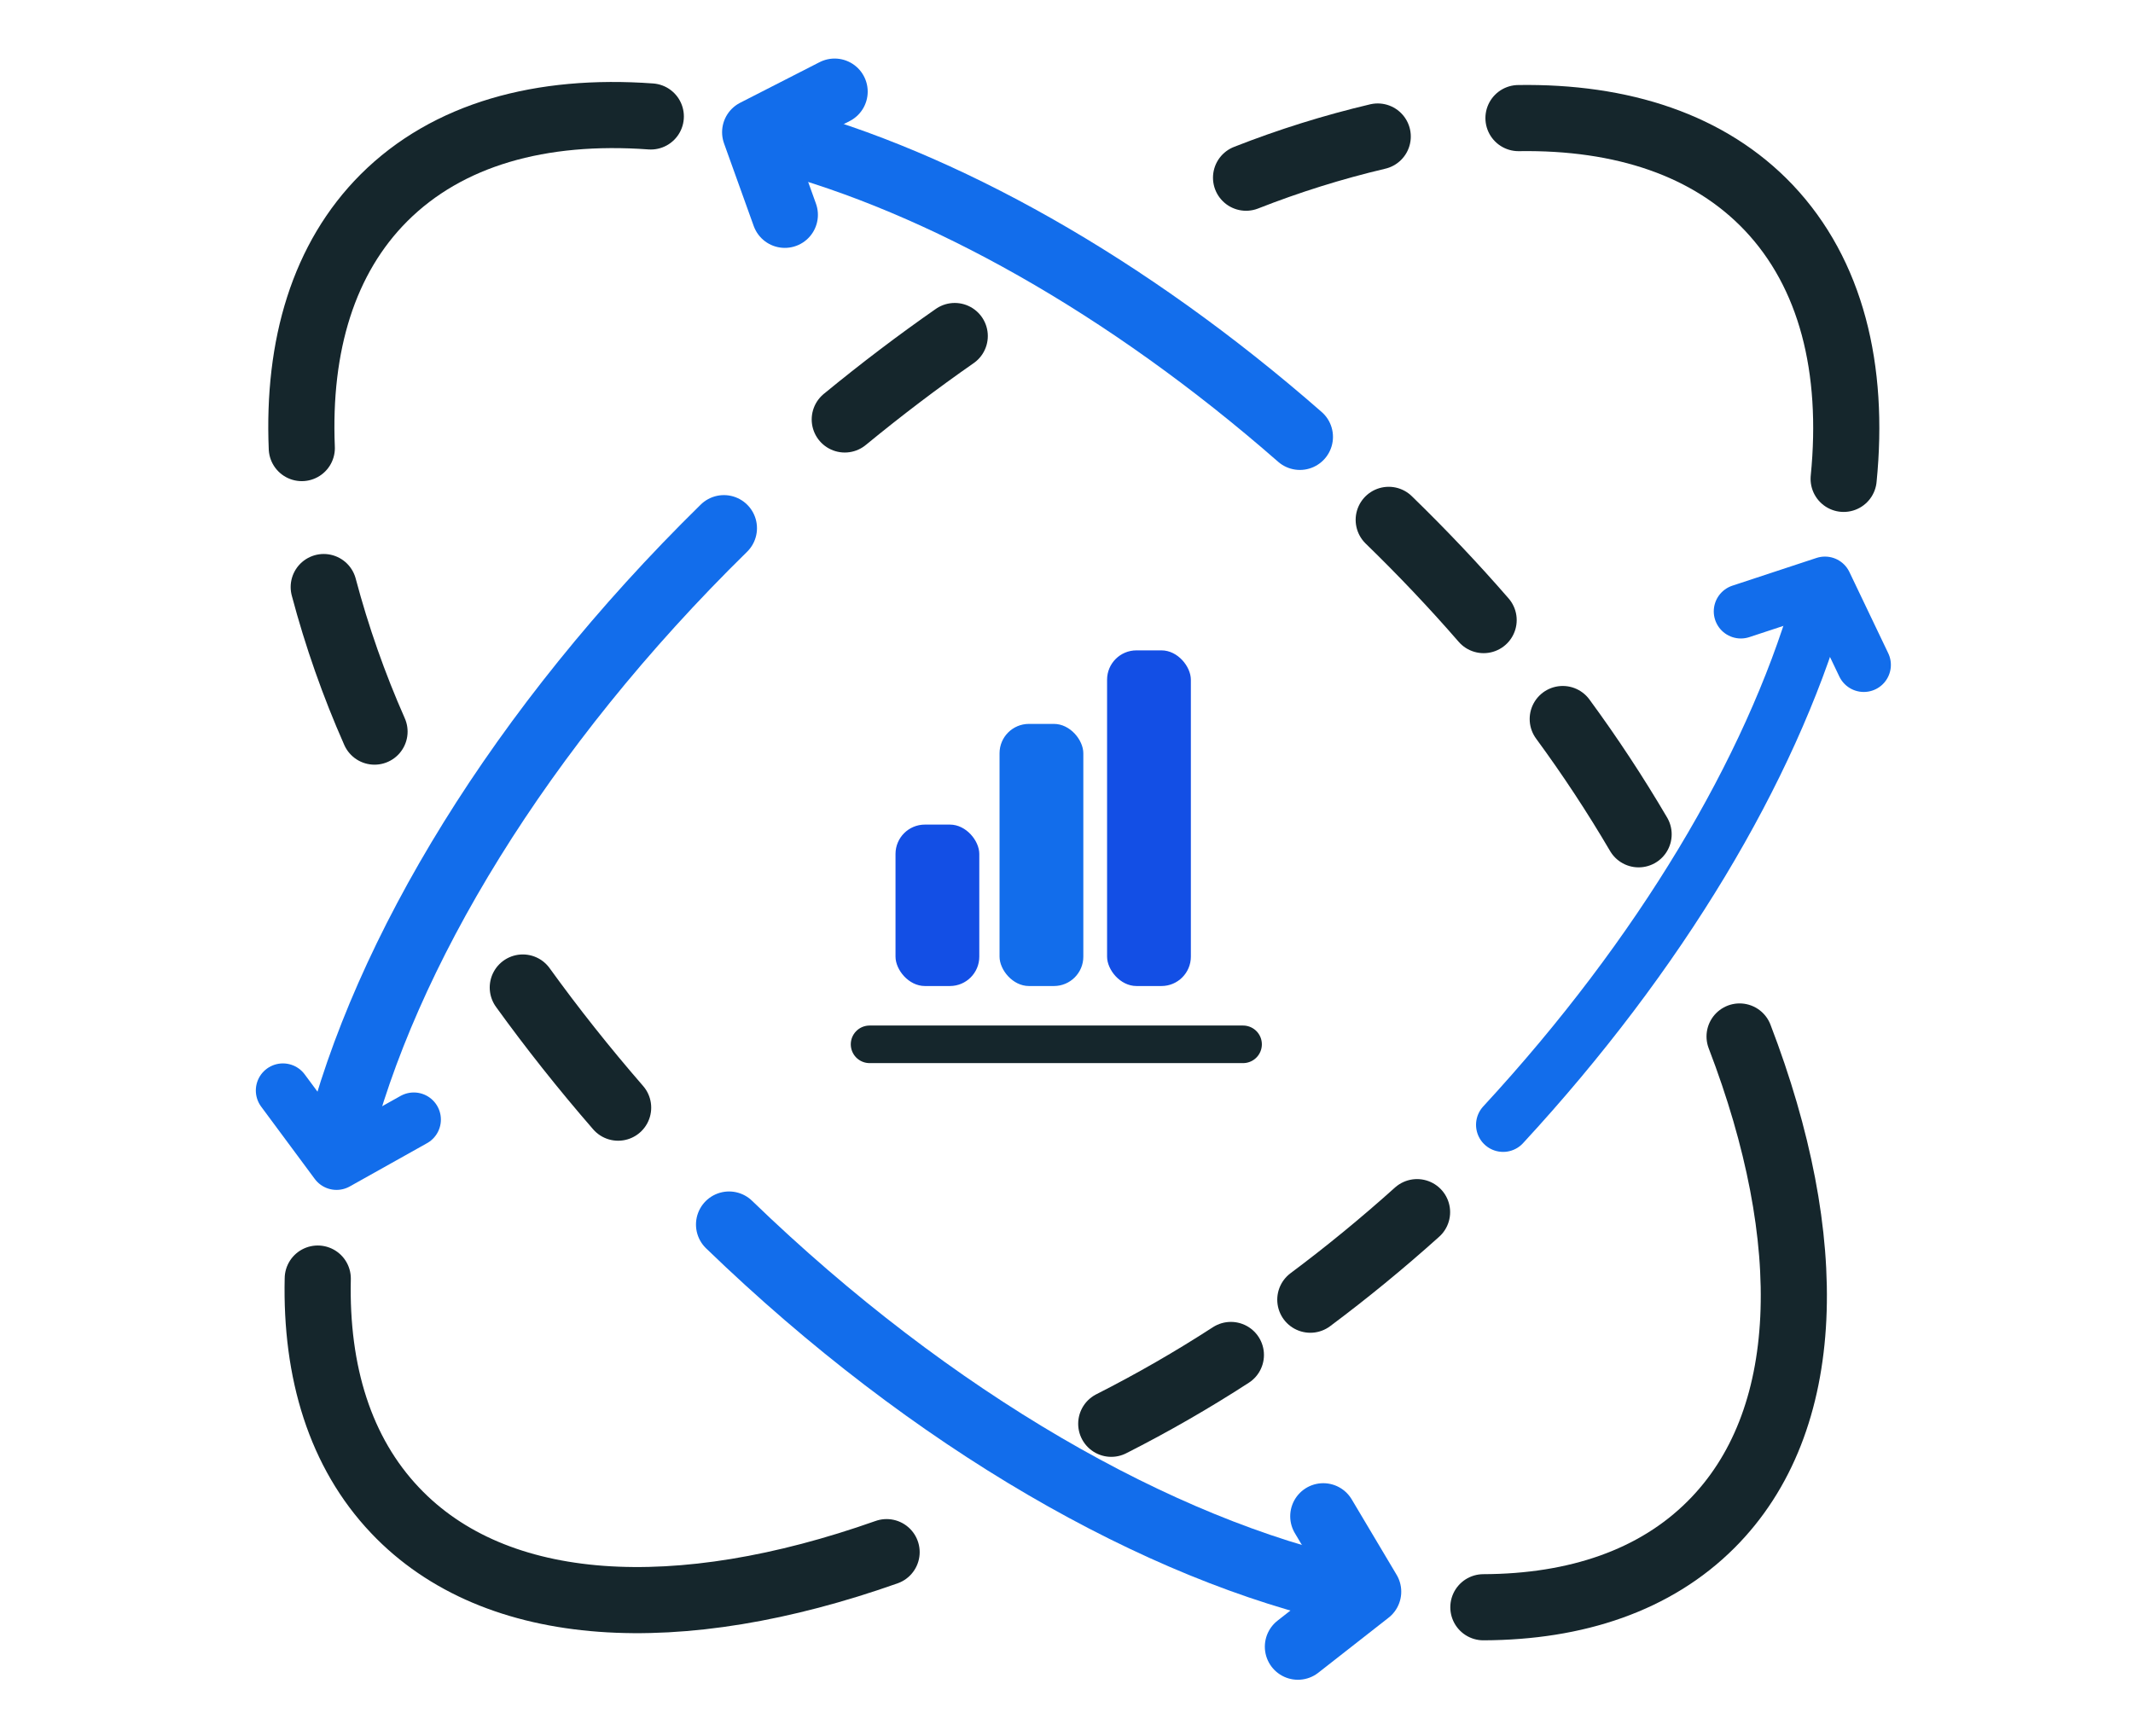
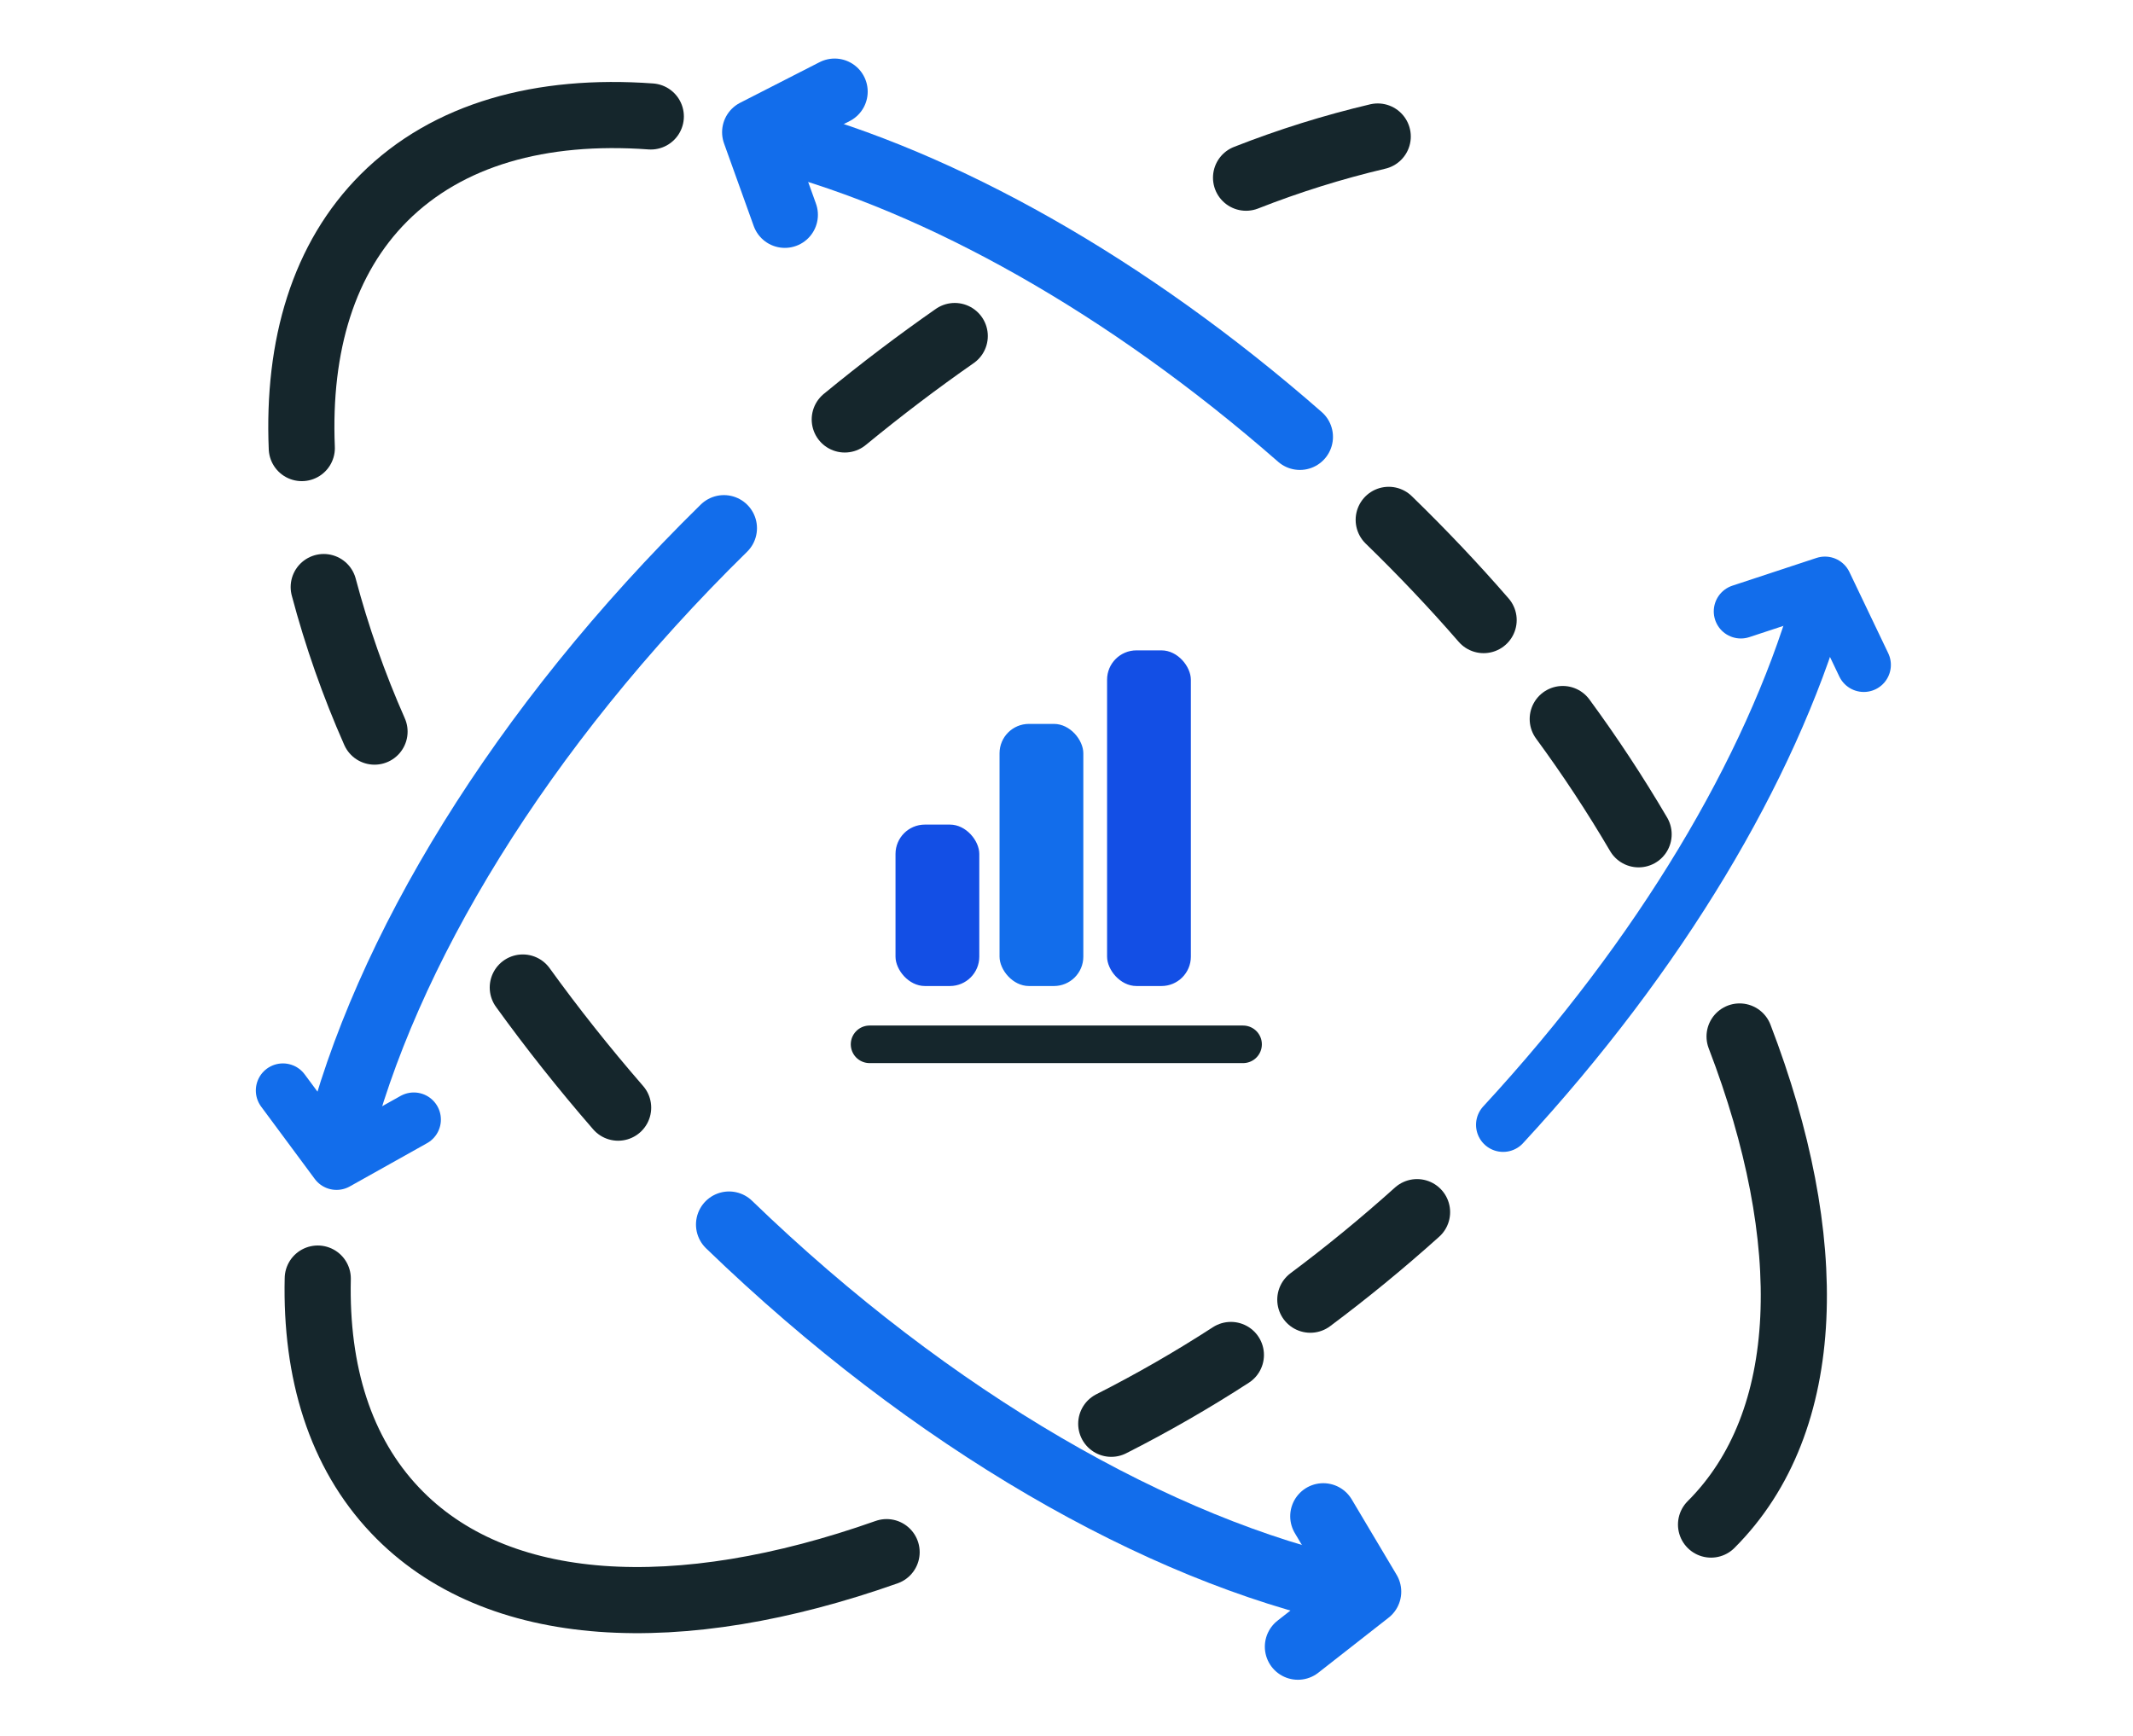
<svg xmlns="http://www.w3.org/2000/svg" width="215px" height="175px" viewBox="0 0 215 175" version="1.1">
  <title>Artboard</title>
  <g id="Artboard" stroke="none" stroke-width="1" fill="none" fill-rule="evenodd">
    <g id="option40_data_analytics_as_a_service" transform="translate(28, 9)">
      <rect id="Rectangle" fill="#134FE5" fill-rule="nonzero" x="62.265" y="74.129" width="8.445" height="16.274" rx="2.96" />
      <rect id="Rectangle" fill="#126DEB" fill-rule="nonzero" x="72.751" y="63.978" width="8.445" height="26.425" rx="2.96" />
      <rect id="Rectangle" fill="#134FE5" fill-rule="nonzero" x="83.59" y="56.565" width="8.445" height="33.838" rx="2.96" />
      <line x1="59.65" y1="96.28" x2="97.298" y2="96.28" id="Path" stroke="#15262C" stroke-width="3.788" stroke-linecap="round" stroke-linejoin="round" />
      <g id="Group" transform="translate(83.54, 112.566)" stroke="#15262C" stroke-linecap="round" stroke-linejoin="round" stroke-width="6.667">
        <path d="M31.295,0.634 L31.281,0.646 C27.767,3.804 24.173,6.745 20.537,9.459" id="Path" />
        <path d="M12.529,15.031 C8.635,17.555 4.61,19.87 0.471,21.968" id="Path" />
      </g>
      <g id="Group" transform="translate(56.637, 4.248)" stroke="#15262C" stroke-linecap="round" stroke-linejoin="round" stroke-width="6.667">
        <path d="M54.234,0.514 C49.717,1.58 45.282,2.968 40.962,4.666" id="Path" />
        <path d="M11.598,20.627 C7.879,23.219 4.184,26.023 0.513,29.038" id="Path" />
      </g>
      <path d="M108.237,151.499 C88.861,147.246 66.006,134.288 45.486,114.448" id="Path" stroke="#126DEB" stroke-width="6.667" stroke-linecap="round" stroke-linejoin="round" />
-       <path d="M147.345,95.49 C155.216,115.994 154.875,134.303 144.468,144.695 C138.84,150.323 130.891,152.999 121.52,153.03" id="Path" stroke="#15262C" stroke-width="6.667" stroke-linecap="round" stroke-linejoin="round" />
+       <path d="M147.345,95.49 C155.216,115.994 154.875,134.303 144.468,144.695 " id="Path" stroke="#15262C" stroke-width="6.667" stroke-linecap="round" stroke-linejoin="round" />
      <path d="M103.026,35.042 C85.537,19.733 66.857,9.342 50.357,4.966" id="Path" stroke="#126DEB" stroke-width="6.667" stroke-linecap="round" stroke-linejoin="round" />
      <path d="M2.42,36.171 C1.987,25.811 4.616,17.027 10.708,10.935 C17.126,4.533 26.527,1.935 37.599,2.739" id="Path" stroke="#15262C" stroke-width="6.667" stroke-linecap="round" stroke-linejoin="round" />
      <g id="Group" transform="translate(111.858, 43.186)" stroke="#15262C" stroke-linecap="round" stroke-linejoin="round" stroke-width="6.667">
        <path d="M0.121,0.222 L0.135,0.236 C3.528,3.534 6.712,6.898 9.687,10.327" id="Path" />
        <path d="M17.662,20.301 C20.408,24.04 22.961,27.919 25.309,31.921" id="Path" />
      </g>
      <g id="Group" transform="translate(4.248, 49.558)" stroke="#15262C" stroke-linecap="round" stroke-linejoin="round" stroke-width="6.667">
        <path d="M0.383,0.624 C1.705,5.608 3.417,10.481 5.503,15.197" id="Path" />
        <path d="M20.448,40.995 C23.387,45.066 26.594,49.117 30.058,53.107" id="Path" />
      </g>
      <polyline id="Path" stroke="#126DEB" stroke-width="6.667" stroke-linecap="round" stroke-linejoin="round" points="102.825 157.007 109.908 151.461 105.383 143.858" />
      <polyline id="Path" stroke="#126DEB" stroke-width="6.667" stroke-linecap="round" stroke-linejoin="round" points="56.128 0.236 48.118 4.33 51.109 12.656" />
      <path d="M5.928,106.54 C10.734,87.113 24.412,64.411 44.968,44.246" id="Path" stroke="#126DEB" stroke-width="6.667" stroke-linecap="round" stroke-linejoin="round" />
      <path d="M61.367,147.475 C40.478,154.865 22.023,154.033 11.822,143.26 C6.296,137.433 3.81,129.346 4.029,119.895" id="Path" stroke="#15262C" stroke-width="6.667" stroke-linecap="round" stroke-linejoin="round" />
      <path d="M123.51,104.395 C139.416,87.166 150.395,68.605 155.249,52.082" id="Path" stroke="#126DEB" stroke-width="5.461" stroke-linecap="round" stroke-linejoin="round" />
-       <path d="M125.059,2.905 C135.519,2.745 144.306,5.631 150.288,11.938 C156.573,18.581 158.942,28.132 157.835,39.276" id="Path" stroke="#15262C" stroke-width="6.667" stroke-linecap="round" stroke-linejoin="round" />
      <polyline id="Path" stroke="#126DEB" stroke-width="5.461" stroke-linecap="round" stroke-linejoin="round" points="0.517 100.935 5.921 108.226 13.71 103.865" />
      <polyline id="Path" stroke="#126DEB" stroke-width="5.461" stroke-linecap="round" stroke-linejoin="round" points="159.864 58.028 155.95 49.841 147.473 52.636" />
    </g>
  </g>
</svg>